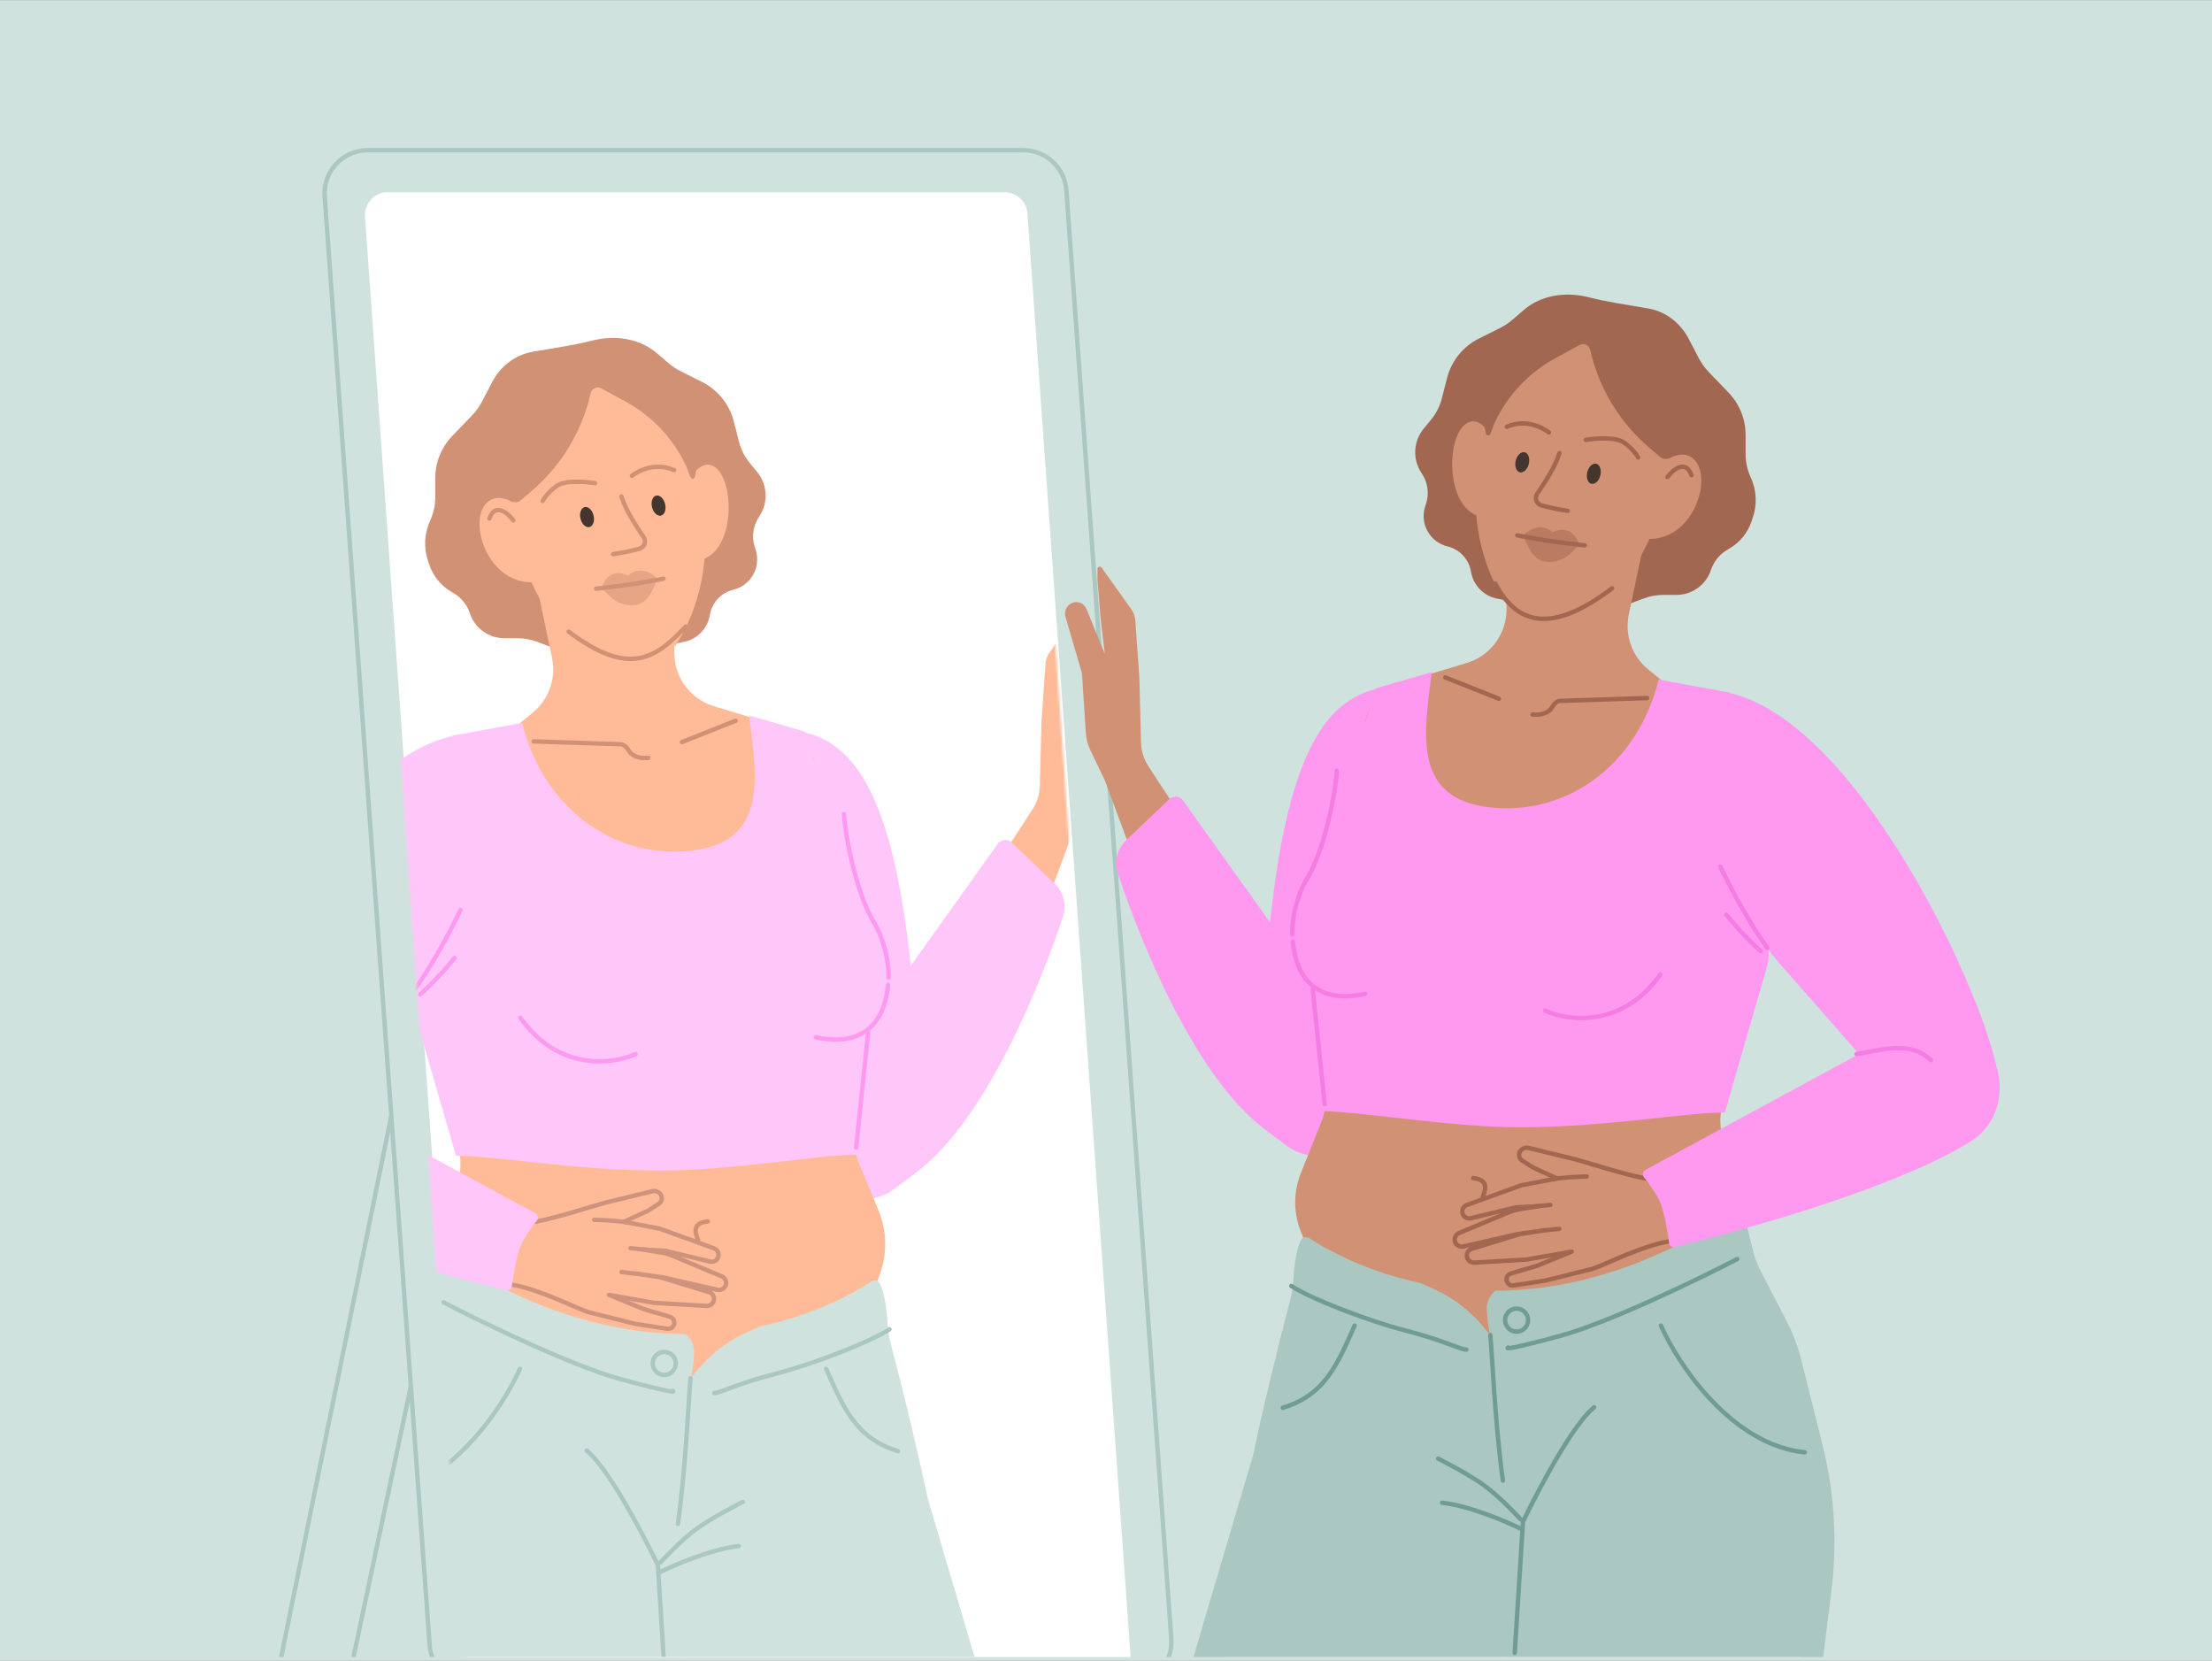
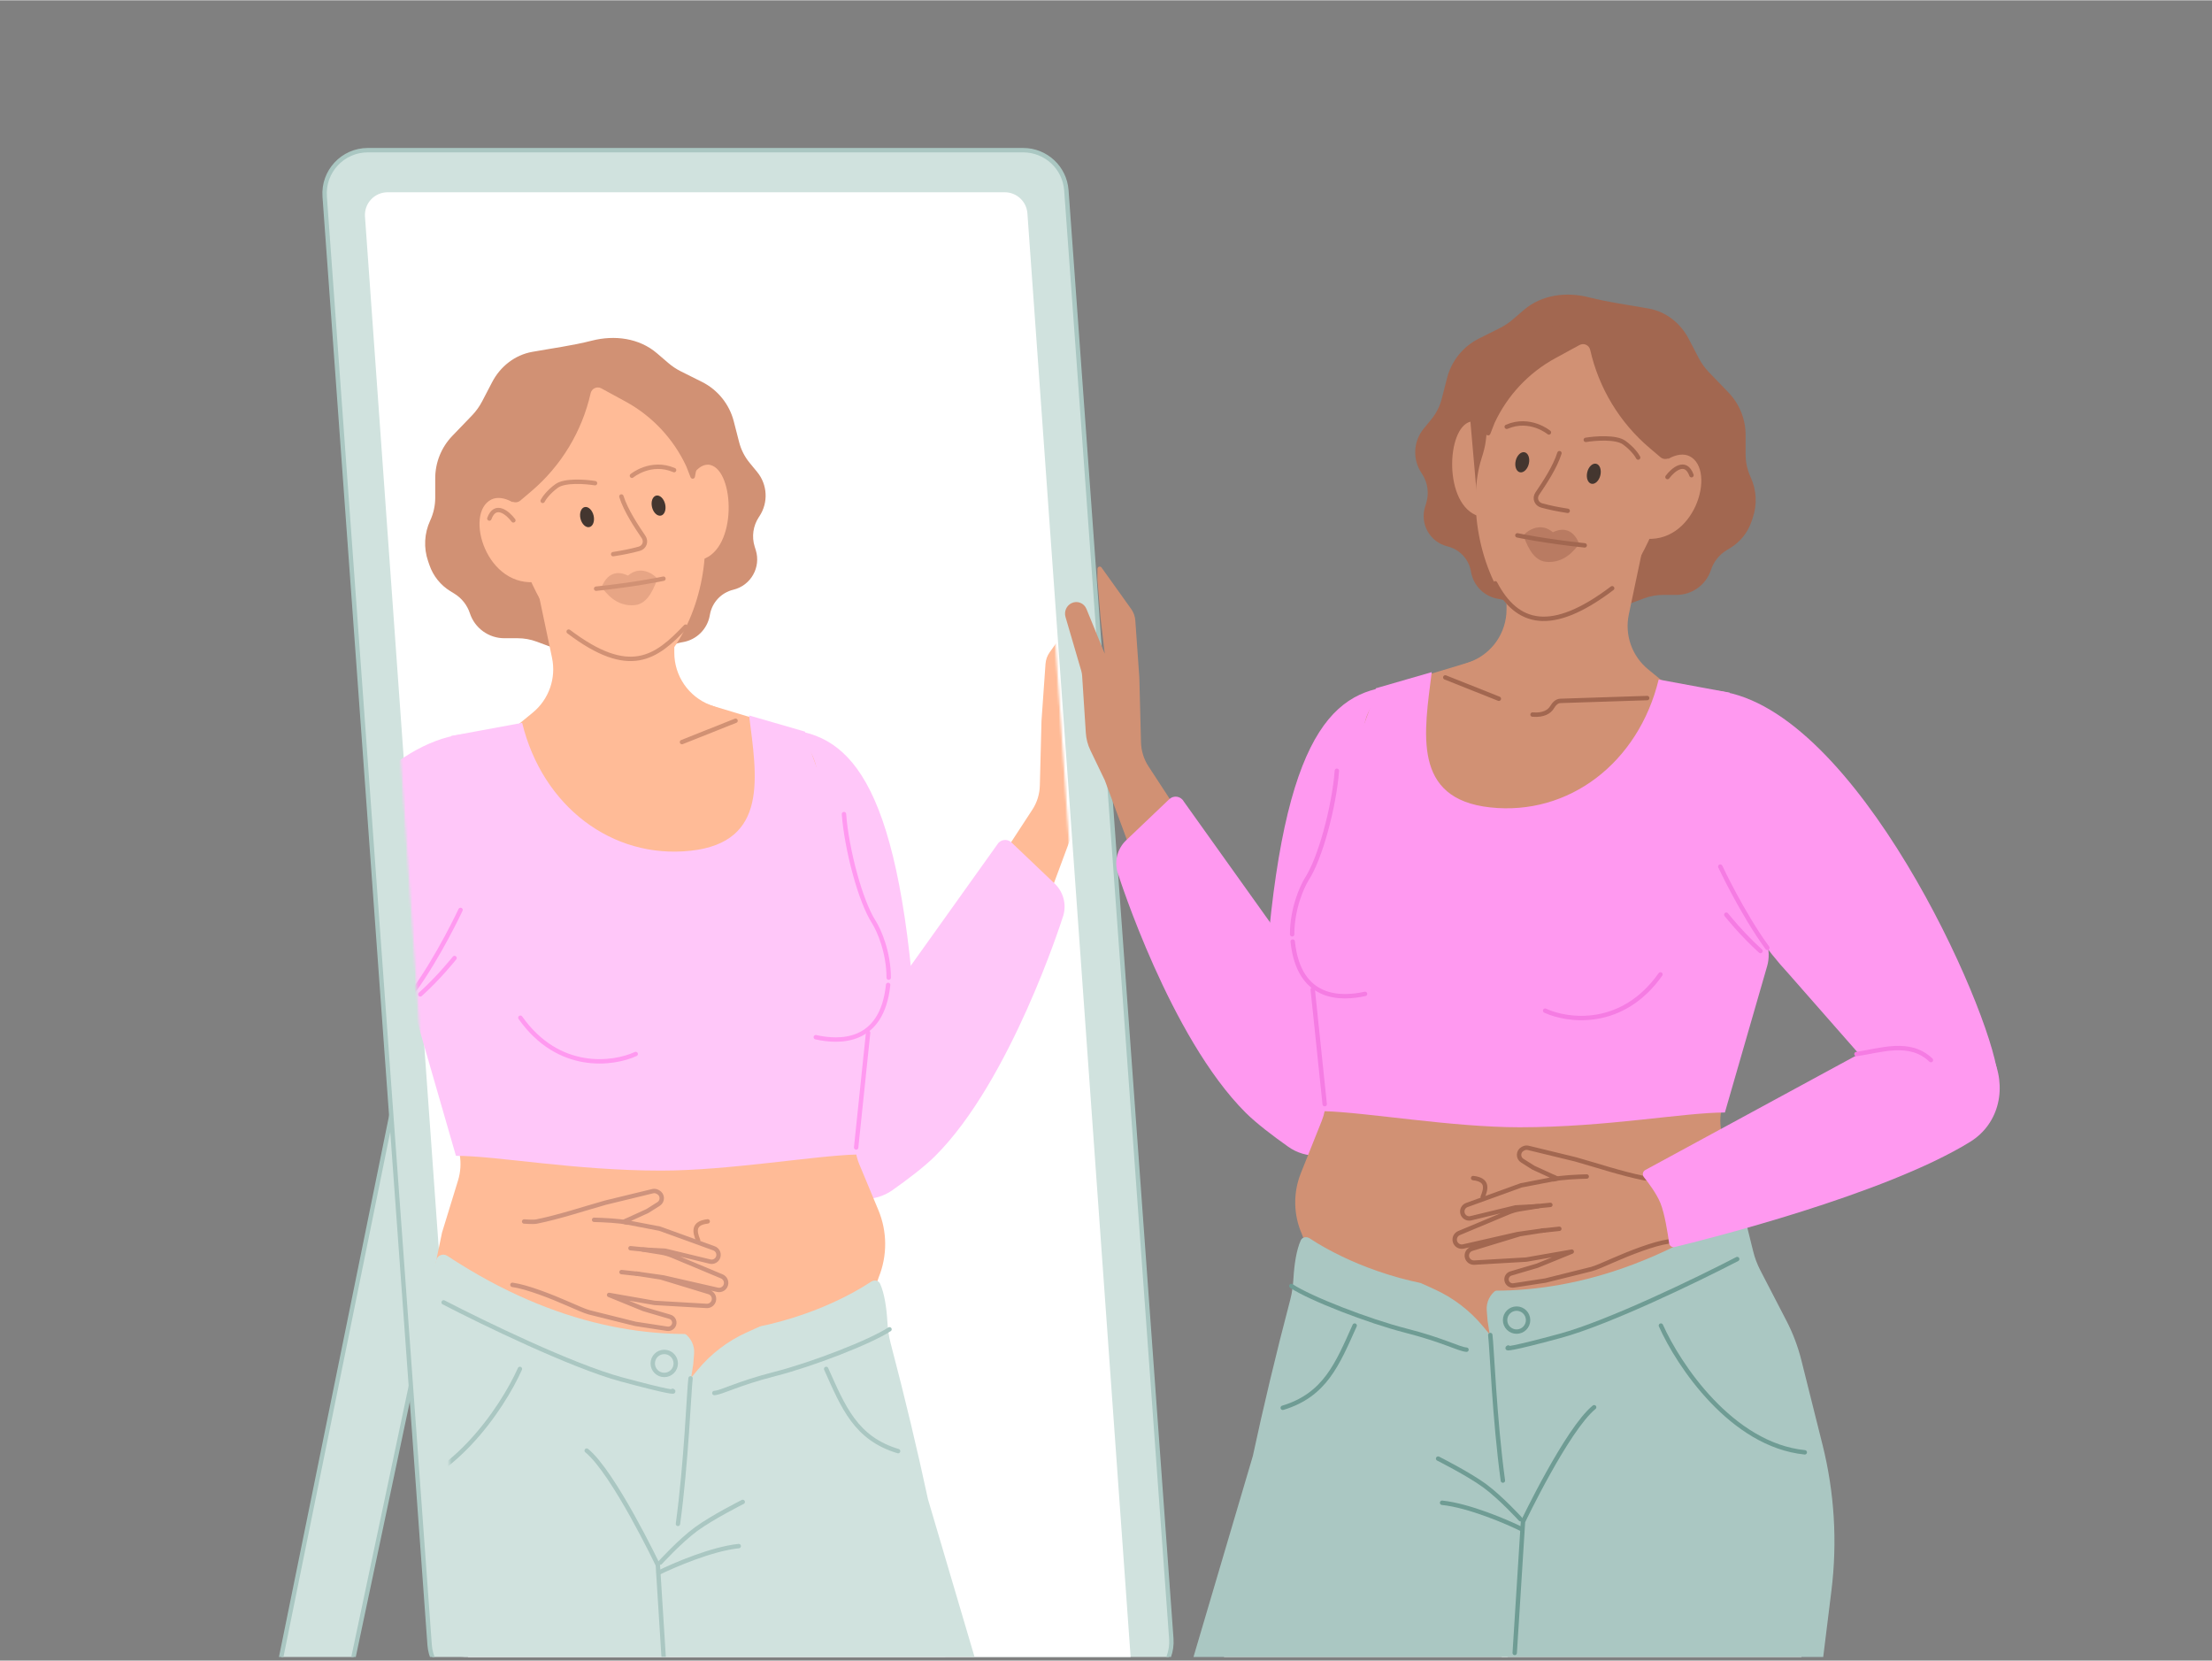
<svg xmlns="http://www.w3.org/2000/svg" fill="none" height="750" viewBox="0 0 1006 755" width="999">
  <rect x="0" y="0" width="1006" height="755" fill="#808080" stroke="none" />
  <g clip-path="url(#clip0_378_160)">
-     <rect fill="#D0E2DE" height="755" width="1006" />
    <g clip-path="url(#clip1_378_160)">
      <path d="M126.307 761.115L180.845 493.038L187.842 625.542L159.135 761.115H126.307Z" fill="#D0E2DE" stroke="#AAC7C2" stroke-linecap="round" stroke-width="2" />
      <path d="M147.664 89.256C146.838 77.86 155.861 68.159 167.287 68.159H465.35C475.665 68.159 484.228 76.124 484.974 86.412L532.7 745.009C533.526 756.406 524.503 766.106 513.077 766.106H215.014C204.7 766.106 196.136 758.141 195.391 747.854L147.664 89.256Z" fill="#D0E2DE" stroke="#AAC7C2" stroke-width="2" />
      <path d="M165.992 98.373C165.564 92.389 170.304 87.299 176.303 87.299H456.947C462.37 87.299 466.872 91.49 467.258 96.899L515.671 773.95C516.099 779.934 511.359 785.025 505.36 785.025H224.715C219.292 785.025 214.791 780.834 214.405 775.425L165.992 98.373Z" fill="white" />
      <mask height="690" id="mask0_378_160" maskUnits="userSpaceOnUse" style="mask-type:alpha" width="348" x="168" y="129">
        <path d="M168.063 140.867C167.648 134.89 172.384 129.813 178.375 129.813H459.023C464.454 129.813 468.959 134.017 469.335 139.435L515.697 807.194C516.112 813.171 511.376 818.248 505.385 818.248H224.737C219.306 818.248 214.801 814.045 214.425 808.626L168.063 140.867Z" fill="white" />
      </mask>
      <g mask="url(#mask0_378_160)">
        <path d="M495.966 360.667L489.381 374.367L477.466 406.445C475.106 412.8 467.437 414.982 462.089 410.82L456.115 406.171C451.838 402.842 450.795 396.705 453.74 392.194L469.52 368.03C471.636 364.79 472.811 360.991 472.912 357.068L473.66 327.743L475.489 301.773C475.623 299.862 476.276 298.036 477.375 296.5L490.867 277.64C491.448 276.828 492.714 277.268 492.714 278.283L492.714 283.3L491.266 300.91L489.381 316.876L497.72 296.47C498.83 293.754 501.941 292.572 504.554 293.874C506.82 295.003 507.966 297.648 507.249 300.098L500.08 324.607C499.866 325.34 499.732 326.097 499.683 326.863L497.997 352.888C497.822 355.6 497.132 358.242 495.966 360.667Z" fill="#FFBB97" />
        <path d="M308.827 773.335L311.53 710.93C311.775 705.283 310.135 699.715 306.868 695.103L290.246 671.637C287.746 668.107 284.387 665.272 280.488 663.399L238.856 643.403L192.778 619.865L176.96 679.68C166.698 727.869 168.939 777.882 183.472 824.959L212.94 920.419C213.973 923.766 214.305 927.289 213.915 930.77L210.27 963.297C207.068 991.871 208.785 1020.78 215.346 1048.78L227.909 1102.38L246.723 1219.95H282.604L292.254 1104.46C292.369 1103.07 292.598 1101.7 292.938 1100.35L293.842 1096.77C301.273 1067.28 303.303 1036.7 299.833 1006.5L292.427 942.04V897.771L308.827 773.335Z" fill="#F9F5F5" />
        <path d="M343.713 250.004L343.218 248.423C341.805 243.913 342.493 239.008 345.092 235.061L345.409 234.58C349.496 228.373 349.064 220.227 344.343 214.488L340.913 210.318C338.659 207.579 337.033 204.378 336.15 200.943L333.712 191.46C331.707 183.663 326.42 177.119 319.22 173.518L309.641 168.729C307.608 167.712 305.707 166.45 303.981 164.971L298.753 160.49C290.703 153.589 279.484 152.151 269.208 154.767C260.125 157.08 251.502 158.175 242.013 159.882C234.118 161.302 227.527 166.536 223.819 173.65L219.27 182.379C218.043 184.734 216.484 186.901 214.642 188.813L205.714 198.085C200.726 203.265 197.939 210.176 197.939 217.368V226.176C197.939 229.771 197.156 233.323 195.643 236.584C192.954 242.383 192.613 248.998 194.693 255.042L195.321 256.868C197.014 261.786 200.363 265.964 204.796 268.685L206.652 269.824C209.981 271.868 212.477 275.027 213.695 278.739C215.917 285.512 222.239 290.092 229.367 290.092H235.42C238.376 290.092 241.31 290.619 244.081 291.65L272.171 302.096L277.901 304.825C285.423 308.408 294.434 305.965 299.117 299.074L299.321 298.774C301.768 295.173 305.575 292.723 309.865 291.987L310.587 291.863C316.787 290.799 321.661 285.976 322.789 279.788L322.882 279.281C323.889 273.762 328.054 269.354 333.507 268.037C341.485 266.11 346.168 257.836 343.713 250.004Z" fill="#D19174" />
        <path d="M418.121 496.801C413.18 367.6 391.882 337.401 363.122 332.285C309.414 322.731 336.777 429.325 357.12 511.064C361.637 529.213 383.533 536.95 398.294 525.466L408.361 517.633C414.766 512.65 418.431 504.911 418.121 496.801Z" fill="#FFC7F9" />
        <path d="M371.216 512.019L381.338 487.586C383.003 483.568 385.119 479.753 387.646 476.213L453.483 383.998C454.808 381.59 458.053 381.089 460.043 382.984L479.667 401.676C483.913 405.721 485.302 411.925 483.187 417.394C483.184 417.4 483.185 417.397 483.183 417.404C483.117 417.61 459.709 491.326 425.266 525.593C420.339 530.495 412.632 536.311 405.929 541.045C397.937 546.691 387.295 546.345 379.353 540.629C370.331 534.136 366.962 522.288 371.216 512.019Z" fill="#FFC7F9" />
        <path d="M321.475 320.069L353.7 329.755C363.196 332.609 370.172 340.714 371.582 350.528L388.612 469.059C388.785 470.259 388.871 471.47 388.871 472.682V519.578C388.871 522.94 389.537 526.269 390.83 529.373L399.482 550.145C403.543 559.894 403.604 570.85 399.653 580.643C398.731 582.926 398.332 585.387 398.485 587.844L401.07 629.484C401.543 637.109 398.569 644.545 392.967 649.74L324.397 713.333C315.416 721.663 301.778 722.421 291.929 715.138L198.395 645.979C190.404 640.071 186.578 630.055 188.596 620.324L201.029 560.363L208.31 536.663C209.475 532.869 209.738 528.855 209.077 524.941L182.49 367.462C180.266 354.287 188.599 341.633 201.58 338.47L236.984 329.846L310.509 319.251C314.18 318.722 317.923 319.001 321.475 320.069Z" fill="#FFBB97" />
        <path d="M335.801 422.814C335.551 431.056 338.198 450.086 350.785 460.276" stroke="#D19174" stroke-linecap="round" stroke-width="2" />
        <path d="M306.666 296.678V272.153L243.373 262.51L251.053 298.991C253.012 308.295 249.626 317.916 242.272 323.943L233.24 331.344L291.714 348.426C297.041 349.982 302.729 349.756 307.915 347.784L351.133 331.344L322.946 320.435C313.134 316.637 306.666 307.199 306.666 296.678Z" fill="#FFBB97" />
        <path d="M316.021 424.941C319.446 432.441 324.381 451.01 316.727 465.282" stroke="#D19174" stroke-linecap="round" stroke-width="2" />
        <path d="M314.072 386.726C349.752 382.855 344.139 352.808 340.677 325.211L366.11 332.562C367.109 337.557 369.513 343.948 379.415 370.098C392.029 403.408 391.905 397.289 398.272 419.308C405.396 443.942 407.262 459.778 398.271 466.271L396.489 489.373L389.511 524.869C370.53 525.368 331.392 532.179 300.673 532.179C261.194 532.179 226.154 525.459 207.357 525.459L188.136 458.881C186.06 451.692 188.851 444.082 193.493 438.213C210.94 416.156 218.939 373.438 205.112 334.55L237.478 328.574C246.718 366.536 278.392 390.597 314.072 386.726Z" fill="#FFC7F9" />
        <path d="M307.472 775.56L307.446 775.518C305.4 772.133 304.413 768.28 304.413 764.325V709.135C304.413 703.211 306.477 697.473 310.251 692.907L354.984 638.779C367.456 623.688 391.582 627.721 398.467 646.048L407.725 670.689L476.676 927.833C481.1 944.33 480.189 961.805 474.076 977.753L466.249 998.17L422.044 1117.3L396.57 1224.51H380.233C377.058 1224.51 373.911 1223.91 370.953 1222.75L356.111 1216.95L366.318 1114.12C366.45 1112.79 366.477 1111.45 366.398 1110.11L363.125 1054.45C361.911 1033.83 366.188 1013.25 375.519 994.809L393.133 960.006C395.293 955.738 395.285 950.696 393.113 946.434L337.008 836.37C335.704 833.811 334.622 831.146 333.672 828.436C325.71 805.724 313.346 785.276 307.472 775.56Z" fill="#F9F5F5" />
        <path d="M203.457 570.963C303.893 637.134 381.515 592.409 396.152 582.714C397.591 581.761 399.522 582.029 400.244 583.596C402.218 587.882 403.193 594.625 403.545 600.475C403.749 603.868 404.151 607.254 405.017 610.541C411.563 635.39 417.38 659.898 422.039 681.64L459.496 808.443C460.198 810.82 460.672 813.257 460.912 815.723L470.404 913.284C470.947 918.867 471.057 924.484 470.734 930.084L456.434 1177.64C456.23 1181.18 453.236 1183.89 449.701 1183.76L376.349 1180.91C371.85 1180.73 367.415 1179.78 363.24 1178.1L346.935 1171.51C344.166 1170.39 342.517 1167.53 342.939 1164.57L346.481 1139.77L359.246 916.68C359.593 910.612 358.519 904.547 356.109 898.968L303.377 776.884L308.202 1014.64L312.397 1140.55L312.397 1164.15C312.397 1167.3 310.131 1170 307.025 1170.55L282.833 1174.78C280.609 1175.17 278.355 1175.37 276.097 1175.37L220.372 1175.37L208.118 1175.37C204.532 1175.37 201.626 1172.46 201.626 1168.88L201.626 1139.77L193.957 1025.95L158.904 742.847C156.16 720.689 157.534 698.215 162.955 676.555L172.583 638.093C174.141 631.867 176.419 625.844 179.37 620.145L191.252 597.2C192.659 594.485 193.741 591.614 194.477 588.646L198.394 572.856C198.939 570.659 201.566 569.718 203.457 570.963Z" fill="#D0E2DE" />
        <path d="M311.299 606.179L310.686 605.749L346.232 602.751L339.466 605.822C330.898 609.711 323.326 615.499 317.325 622.747L314.316 626.381L315.281 620.205L315.665 615.477C315.961 611.823 314.3 608.285 311.299 606.179Z" fill="#FFBB97" />
        <circle cx="302.095" cy="619.865" r="5.231" stroke="#AAC7C2" stroke-width="2" />
        <path d="M236.452 622.356C228.522 640.155 204.336 676.6 171.03 679.99" stroke="#AAC7C2" stroke-linecap="round" stroke-width="2" />
        <path d="M375.733 622.356C383.562 639.802 389.153 653.925 408.445 659.74" stroke="#AAC7C2" stroke-linecap="round" stroke-width="2" />
        <path d="M308.326 692.834C312.158 664.827 313.344 632.199 314.054 626.644" stroke="#AAC7C2" stroke-linecap="round" stroke-width="2" />
        <path d="M266.824 659.497C279.14 669.529 299.182 711.527 299.182 711.527L302.946 771.209" stroke="#AAC7C2" stroke-linecap="round" stroke-width="2" />
        <path d="M337.786 682.843C337.786 682.843 323.867 689.852 316.547 695.234C309.228 700.615 300.299 710.404 300.299 710.404" stroke="#AAC7C2" stroke-linecap="round" stroke-width="2" />
        <path d="M299.511 715.047C306.606 711.526 323.83 704.171 335.968 702.926" stroke="#AAC7C2" stroke-linecap="round" stroke-width="2" />
        <path d="M215.603 333.452C153.375 333.556 90.94 467.929 83.836 504.977C83.239 508.09 108.006 527.748 123.189 523.227C125.122 522.652 126.672 521.269 128.003 519.752L178.263 462.506C221.847 415.444 221.926 358.864 215.603 333.452Z" fill="#FFC7F9" />
        <path d="M314.315 203.937L316.087 219.889C316.394 222.653 317.172 225.334 318.018 227.983C324.189 247.322 319.95 278.412 303.152 298.809C295.215 308.447 279.929 306.053 258.999 290.633C250.293 284.218 235.796 256.545 234.351 241.752C234.031 238.476 234.206 235.142 233.687 231.892L231.296 216.906C229.719 207.029 233.571 197.066 241.382 190.817L247.4 186.003C248.589 185.052 249.854 184.199 251.183 183.455L259.897 178.576C266.142 175.078 273.496 174.125 280.427 175.913L291.26 178.709C293.725 179.345 296.09 180.317 298.291 181.597L300.663 182.976C308.277 187.406 313.342 195.182 314.315 203.937Z" fill="#FFBB97" />
        <path d="M285.598 261.601C290.842 257.106 296.546 260.209 299.084 263.1C297.73 265.848 295.339 274.422 288.666 275.052C280.354 275.837 275.604 269.544 273.61 266.846C276.863 258.783 282.6 260.103 285.598 261.601Z" fill="#D19174" opacity="0.5" />
        <path d="M270.619 219.589C266.346 218.886 256.868 218.156 253.144 220.857C249.42 223.558 247.367 226.502 246.806 227.636" stroke="#D19174" stroke-linecap="round" stroke-width="2" />
        <path d="M302.497 229.096C301.903 226.579 300.075 224.857 298.443 225.235C296.783 225.614 295.941 227.974 296.528 230.474C297.122 232.991 298.958 234.71 300.598 234.329C302.242 233.956 303.084 231.596 302.497 229.096Z" fill="#44362F" />
        <path d="M269.963 234.315C269.369 231.798 267.541 230.077 265.909 230.454C264.249 230.833 263.407 233.193 263.994 235.694C264.588 238.211 266.424 239.929 268.064 239.548C269.708 239.176 270.55 236.816 269.963 234.315Z" fill="#44362F" />
        <path d="M223.428 227.035C228.818 224.335 237.224 229.595 239.225 234.841L245.046 264.356C221.177 268.064 210.94 233.29 223.428 227.035Z" fill="#FFBB97" />
        <path d="M233.474 236.506C230.954 233.146 225.242 228.274 222.554 235.666" stroke="#D19174" stroke-linecap="round" stroke-width="2" />
        <path d="M323.09 211.319C317.244 209.846 311.68 219.485 312.091 225.085L319.329 254.285C335.405 249.417 334.119 214.097 323.09 211.319Z" fill="#FFBB97" />
        <path d="M311.825 284.83C298.338 299.066 286.35 308.057 258.628 287.078" stroke="#D19174" stroke-linecap="round" stroke-width="2" />
        <path d="M282.605 225.639C284.586 231.993 289.523 239.395 292.681 244.046C294.097 246.131 293.087 248.777 290.652 249.43C286.7 250.489 283.936 251.052 278.859 251.863" stroke="#D19174" stroke-linecap="round" stroke-miterlimit="10" stroke-width="2" />
        <path d="M301.732 263.015C301.732 263.015 289.172 265.684 271.115 267.568" stroke="#D19174" stroke-linecap="round" stroke-width="2" />
        <path d="M287.397 216.218C287.397 216.218 295.986 209.079 306.578 213.649" stroke="#D19174" stroke-linecap="round" stroke-miterlimit="10" stroke-width="2" />
        <path d="M317.497 563.863C315.892 559.947 315.074 556.044 321.852 555.274" stroke="#D19174" stroke-linecap="round" stroke-width="2" />
        <path d="M334.522 327.617L310.16 337.313" stroke="#D19174" stroke-linecap="round" stroke-width="2" />
-         <path d="M242.704 337.006L282.233 338.296C283.853 338.348 285.113 339.747 285.939 341.141C287.098 343.098 289.689 344.937 294.843 344.51" stroke="#D19174" stroke-linecap="round" stroke-miterlimit="10" stroke-width="2" />
        <path d="M289.116 479.149C278.876 483.894 254.051 487.241 236.669 462.666" stroke="#FF99F0" stroke-linecap="round" stroke-width="2" />
        <path d="M403.913 447.736C401.111 474.558 381.803 473.919 371.014 471.522" stroke="#FF99F0" stroke-linecap="round" stroke-width="2" />
        <path d="M383.831 370.067C384.36 377.619 386.279 388.065 388.971 397.775C391.354 406.369 394.342 414.387 397.508 419.312C399.729 422.844 404.17 432.811 404.17 444.427" stroke="#FF99F0" stroke-linecap="round" stroke-width="2" />
        <path d="M394.812 469.511L389.369 521.656" stroke="#FF99F0" stroke-linecap="round" stroke-width="2" />
        <path d="M273.479 176.469L284.454 182.448C296.57 189.048 306.253 199.356 312.085 211.86L314.061 216.902C314.439 217.867 315.844 217.737 316.039 216.719L318.95 201.45C319.081 200.762 318.994 200.049 318.7 199.413L309.54 179.566C309.236 178.908 308.728 178.365 308.09 178.02L289.86 168.146C289.244 167.812 288.539 167.679 287.843 167.766L256.23 171.718C255.63 171.793 255.062 172.028 254.584 172.399L233.362 188.906C232.885 189.276 232.518 189.768 232.297 190.33L223.998 211.455C223.617 212.424 223.707 213.514 224.242 214.408L231.541 226.612C231.769 226.993 232.07 227.325 232.428 227.589L232.483 227.63C233.736 228.557 235.463 228.499 236.652 227.491L241.565 223.326C255.193 211.773 264.69 196.098 268.62 178.669C269.108 176.505 271.531 175.408 273.479 176.469Z" fill="#D19174" />
        <path d="M269.256 596.827C266.025 597.118 245.94 585.867 234.437 584.24C235.901 575.42 236.93 555.825 240.739 555.891C243.735 555.943 262.056 549.429 284.124 556.448C279.575 569.672 276.332 592.443 269.256 596.827Z" fill="#FFBB97" />
        <path d="M288.987 601.875L267.919 596.621L266.884 584.597L292.724 595.127L304.67 598.646C306.147 599.081 306.995 600.629 306.565 602.108C306.173 603.455 304.844 604.303 303.457 604.091L288.987 601.875Z" fill="#FFBB97" />
        <path d="M275.304 546.764L247.221 554.694L274.291 564.235L279.999 558.348C281.704 556.59 283.781 555.236 286.079 554.388L293.322 551.711C295.899 550.759 297.655 548.355 297.777 545.61C297.832 544.377 296.744 543.404 295.526 543.595L275.304 546.764Z" fill="#FFBB97" />
        <path d="M300.029 558.581L277.908 554.323L275.121 567.173L302.538 568.612L320.978 571.951C322.578 572.241 324.137 571.265 324.575 569.698C325.031 568.069 324.119 566.37 322.509 565.849L300.029 558.581Z" fill="#FFBB97" />
        <path d="M300.555 569.404L275.398 565.355L272.219 576.718L301.659 580.749L326.32 586.379C327.99 586.76 329.666 585.763 330.128 584.113C330.565 582.551 329.77 580.909 328.274 580.283L305.903 570.929C304.187 570.212 302.392 569.7 300.555 569.404Z" fill="#FFBB97" />
        <path d="M272.495 574.904L268.798 587.291L297.72 592.346L321.333 593.714C322.839 593.802 324.203 592.83 324.613 591.379C325.103 589.645 324.072 587.846 322.327 587.393L298.852 581.292L272.495 574.904Z" fill="#FFBB97" />
        <path d="M233.046 584.125C239.788 585.079 250.866 589.448 258.383 592.752C262.488 594.556 265.945 596.076 267.92 596.617L267.921 596.621L288.988 601.875L303.458 604.091C304.845 604.303 306.174 603.455 306.566 602.108C306.996 600.629 306.149 599.081 304.671 598.646L292.725 595.127L277.011 588.723L297.718 592.343L321.331 593.711C322.837 593.798 324.201 592.827 324.611 591.376C325.101 589.641 324.07 587.843 322.326 587.39L300.553 580.749L289.531 579.032L301.657 580.749L326.317 586.379C327.988 586.76 329.664 585.763 330.126 584.113C330.563 582.551 329.767 580.909 328.272 580.283L305.901 570.929C304.184 570.212 302.389 569.7 300.553 569.404L292.275 568.072L302.538 568.61L323.08 573.585C324.681 573.875 326.239 572.899 326.677 571.333C327.133 569.703 326.221 568.004 324.611 567.483L300.029 558.58L283.77 555.45C284.508 555.038 285.279 554.682 286.076 554.388L294.457 550.549L299.522 547.352C301.523 546.089 301.429 543.14 299.352 542.007L299.024 541.829C298.347 541.459 297.556 541.355 296.807 541.538L275.302 546.764C264.964 549.691 254.646 553.171 244.117 555.324C242.473 555.66 238.957 555.334 238.377 555.324" stroke="#CE937D" stroke-linecap="round" stroke-linejoin="round" stroke-width="2" />
        <path d="M270.196 554.557C274.046 554.643 282.461 555.023 285.32 555.854" stroke="#CE937D" stroke-linecap="round" stroke-width="2" />
        <path d="M282.66 578.335L290.503 579.179" stroke="#CE937D" stroke-linecap="round" stroke-width="2" />
        <path d="M286.738 567.467L296.498 568.443" stroke="#CE937D" stroke-linecap="round" stroke-width="2" />
        <path d="M201.757 592.107C219.406 601.264 260.247 621.076 282.423 627.07C304.599 633.063 307.312 633.063 305.897 632.314" stroke="#AAC7C2" stroke-linecap="round" stroke-width="2" />
        <path d="M404.541 604.347C395.801 610.091 369.559 620.279 352.377 624.674C335.196 629.07 328.372 633.066 324.876 633.316" stroke="#AAC7C2" stroke-linecap="round" stroke-width="2" />
-         <path d="M91.531 488.633C92.49 487.378 125.952 491.796 142.45 496.741L243.579 551.619C244.75 552.254 245.034 553.82 244.198 554.856C242.081 557.479 238.493 562.267 236.689 566.632C234.748 571.329 233.318 580.575 232.729 584.872C232.561 586.094 231.396 586.922 230.196 586.631C215.745 583.124 134.888 562.841 95.893 538.847C82.339 530.508 78.861 513.562 85.984 499.332C88.859 493.589 91.12 489.171 91.531 488.633Z" fill="#FFC7F9" />
        <path d="M209.451 413.632C209.451 413.632 199.548 434.817 188.065 450.57" stroke="#FF99F0" stroke-linecap="round" stroke-width="2" />
        <path d="M206.719 435.508C206.719 435.508 199.697 444.388 191.158 452.043" stroke="#FF99F0" stroke-linecap="round" stroke-width="2" />
      </g>
      <path d="M495.861 340.964L502.446 354.664L514.36 386.742C516.72 393.097 524.39 395.278 529.738 391.117L535.712 386.468C539.989 383.139 541.032 377.001 538.087 372.491L522.306 348.327C520.19 345.087 519.015 341.288 518.915 337.365L518.166 308.04L516.338 282.07C516.203 280.159 515.55 278.333 514.452 276.797L500.96 257.936C500.379 257.124 499.113 257.565 499.113 258.579L499.113 263.597L500.561 281.207L502.446 297.173L494.106 276.767C492.997 274.051 489.886 272.869 487.273 274.17C485.007 275.299 483.861 277.945 484.577 280.395L491.746 304.904C491.961 305.637 492.094 306.394 492.144 307.16L493.829 333.185C494.005 335.897 494.695 338.539 495.861 340.964Z" fill="#D19174" />
      <path d="M683.001 753.633L680.297 691.228C680.053 685.581 681.693 680.013 684.96 675.401L701.582 651.935C704.082 648.405 707.441 645.57 711.34 643.697L752.971 623.701L799.05 600.163L814.867 659.978C825.13 708.167 822.889 758.18 808.356 805.257L778.888 900.717C777.855 904.064 777.523 907.587 777.913 911.068L781.558 943.595C784.76 972.169 783.043 1001.08 776.482 1029.07L763.919 1082.68L745.104 1200.24H709.224L699.574 1084.76C699.459 1083.37 699.23 1082 698.89 1080.65L697.986 1077.06C690.555 1047.58 688.525 1017 691.995 986.796L699.401 922.338V878.069L683.001 753.633Z" fill="#F9F5F5" />
      <path d="M648.115 230.303L648.61 228.721C650.023 224.212 649.335 219.306 646.736 215.359L646.419 214.878C642.332 208.671 642.764 200.526 647.485 194.786L650.915 190.616C653.169 187.877 654.795 184.677 655.678 181.241L658.117 171.758C660.121 163.962 665.408 157.417 672.608 153.817L682.188 149.027C684.221 148.011 686.121 146.749 687.847 145.269L693.075 140.788C701.126 133.888 712.344 132.45 722.62 135.066C731.703 137.378 740.326 138.473 749.815 140.18C757.71 141.601 764.301 146.834 768.009 153.948L772.558 162.677C773.785 165.032 775.344 167.199 777.186 169.112L786.114 178.383C791.102 183.563 793.889 190.475 793.889 197.666V206.474C793.889 210.069 794.672 213.621 796.185 216.882C798.874 222.681 799.215 229.296 797.135 235.34L796.507 237.166C794.814 242.085 791.465 246.262 787.032 248.983L785.176 250.122C781.847 252.166 779.351 255.325 778.133 259.037C775.911 265.811 769.589 270.39 762.461 270.39H756.409C753.452 270.39 750.518 270.918 747.747 271.948L719.657 282.394L713.927 285.123C706.405 288.706 697.394 286.263 692.711 279.372L692.507 279.073C690.06 275.472 686.254 273.021 681.963 272.285L681.241 272.161C675.042 271.097 670.167 266.274 669.039 260.086L668.946 259.58C667.94 254.06 663.775 249.652 658.321 248.335C650.343 246.408 645.66 238.134 648.115 230.303Z" fill="#A26750" />
      <path d="M573.705 477.099C578.645 347.898 599.944 317.699 628.704 312.583C682.412 303.028 655.049 409.622 634.706 491.362C630.189 509.511 608.293 517.248 593.532 505.764L583.465 497.931C577.06 492.948 573.395 485.209 573.705 477.099Z" fill="#FF99F0" />
      <path d="M620.61 492.317L610.488 467.884C608.823 463.866 606.707 460.051 604.18 456.511L538.343 364.296C537.018 361.888 533.773 361.387 531.783 363.282L512.159 381.974C507.913 386.018 506.524 392.223 508.639 397.692C508.642 397.698 508.641 397.695 508.643 397.702C508.708 397.907 532.117 471.624 566.56 505.891C571.487 510.792 579.194 516.608 585.897 521.343C593.888 526.989 604.531 526.643 612.473 520.927C621.495 514.433 624.864 502.586 620.61 492.317Z" fill="#FF99F0" />
      <path d="M670.352 300.368L638.127 310.054C628.631 312.908 621.655 321.012 620.245 330.827L603.215 449.357C603.042 450.557 602.956 451.768 602.956 452.98V500.067C602.956 503.306 602.338 506.515 601.136 509.522L591.616 533.338C588.037 542.291 588.219 552.31 592.121 561.127C593.076 563.284 593.497 565.638 593.351 567.992L590.757 609.782C590.284 617.408 593.258 624.843 598.86 630.039L667.43 693.632C676.411 701.961 690.049 702.719 699.898 695.437L793.432 626.278C801.423 620.369 805.249 610.353 803.231 600.622L790.798 540.662L783.517 516.961C782.352 513.167 782.089 509.153 782.75 505.24L809.337 347.76C811.561 334.585 803.228 321.931 790.247 318.769L754.843 310.145L681.318 299.55C677.647 299.021 673.904 299.3 670.352 300.368Z" fill="#D19174" />
      <path d="M656.025 403.112C656.275 411.354 653.628 430.385 641.04 440.575" stroke="#A26750" stroke-linecap="round" stroke-width="2" />
      <path d="M685.16 276.975V252.451L748.452 242.808L740.772 279.289C738.813 288.593 742.199 298.214 749.554 304.241L758.585 311.641L700.111 328.724C694.785 330.28 689.096 330.054 683.91 328.081L640.693 311.641L668.88 300.733C678.692 296.935 685.16 287.497 685.16 276.975Z" fill="#D19174" />
      <path d="M675.805 405.238C672.38 412.739 667.445 431.308 675.099 445.58" stroke="#A26750" stroke-linecap="round" stroke-width="2" />
      <path d="M677.753 367.024C642.073 363.153 647.686 333.106 651.148 305.509L625.715 312.86C624.716 317.855 622.312 324.246 612.41 350.396C599.796 383.706 599.921 377.587 593.553 399.605C586.429 424.239 584.564 440.075 593.555 446.569L595.337 469.671L602.315 505.167C621.295 505.666 660.433 512.476 691.152 512.476C730.631 512.476 765.671 505.757 784.469 505.757L803.69 439.179C805.765 431.99 802.974 424.38 798.332 418.511C780.886 396.454 772.886 353.736 786.713 314.847L754.348 308.872C745.107 346.834 713.433 370.895 677.753 367.024Z" fill="#FF99F0" />
      <path d="M684.354 755.857L684.38 755.816C686.426 752.431 687.413 748.577 687.413 744.623V689.433C687.413 683.509 685.349 677.771 681.575 673.205L636.842 619.077C624.37 603.986 600.244 608.019 593.359 626.346L584.101 650.987L515.15 908.13C510.726 924.628 511.636 942.102 517.75 958.051L525.576 978.468L569.782 1097.6L595.256 1204.8H611.593C614.768 1204.8 617.915 1204.21 620.872 1203.05L635.715 1197.25L625.508 1094.42C625.376 1093.09 625.349 1091.74 625.428 1090.41L628.701 1034.75C629.915 1014.12 625.638 993.543 616.307 975.107L598.693 940.304C596.533 936.036 596.54 930.994 598.713 926.732L654.818 816.668C656.122 814.109 657.204 811.444 658.154 808.734C666.116 786.022 678.48 765.574 684.354 755.857Z" fill="#F9F5F5" />
      <path d="M788.369 551.261C687.933 617.432 610.31 572.707 595.673 563.012C594.235 562.059 592.303 562.327 591.581 563.894C589.607 568.18 588.632 574.923 588.28 580.773C588.076 584.166 587.675 587.552 586.809 590.839C580.262 615.688 574.445 640.196 569.786 661.938L532.329 788.741C531.627 791.117 531.153 793.555 530.913 796.021L521.422 893.582C520.879 899.165 520.768 904.782 521.092 910.382L535.391 1157.94C535.595 1161.47 538.589 1164.19 542.124 1164.05L615.477 1161.21C619.976 1161.03 624.411 1160.08 628.586 1158.39L644.891 1151.81C647.659 1150.69 649.308 1147.83 648.886 1144.87L645.344 1120.06L632.58 896.978C632.233 890.91 633.307 884.845 635.717 879.265L688.448 757.182L683.624 994.935L679.428 1120.85L679.428 1144.45C679.428 1147.6 681.694 1150.3 684.8 1150.84L708.992 1155.08C711.216 1155.47 713.47 1155.67 715.728 1155.67L771.454 1155.67L783.708 1155.67C787.293 1155.67 790.2 1152.76 790.2 1149.17L790.2 1120.06L797.869 1006.24L832.922 723.145C835.665 700.987 834.292 678.512 828.87 656.853L819.243 618.391C817.684 612.165 815.406 606.142 812.455 600.443L800.573 577.498C799.167 574.783 798.085 571.911 797.348 568.943L793.432 553.154C792.887 550.957 790.259 550.016 788.369 551.261Z" fill="#AAC7C2" />
      <path d="M680.526 586.482L681.14 586.051L645.594 583.054L652.359 586.124C660.928 590.014 668.5 595.801 674.5 603.05L677.509 606.684L676.545 600.508L676.161 595.779C675.864 592.125 677.525 588.587 680.526 586.482Z" fill="#D19174" />
      <circle cx="6.231" cy="6.231" fill="#AAC7C2" r="5.231" stroke="#6F9C94" stroke-width="2" transform="matrix(-1 0 0 1 695.962 593.934)" />
      <path d="M755.373 602.654C763.303 620.453 787.49 656.898 820.796 660.289" stroke="#6F9C94" stroke-linecap="round" stroke-width="2" />
      <path d="M616.092 602.654C608.264 620.1 602.672 634.223 583.38 640.039" stroke="#6F9C94" stroke-linecap="round" stroke-width="2" />
      <path d="M683.501 673.132C679.669 645.125 678.482 612.497 677.772 606.942" stroke="#6F9C94" stroke-linecap="round" stroke-width="2" />
      <path d="M725.001 639.79C712.686 649.822 692.644 691.821 692.644 691.821L688.88 751.503" stroke="#6F9C94" stroke-linecap="round" stroke-width="2" />
      <path d="M654.039 663.142C654.039 663.142 667.958 670.15 675.278 675.532C682.598 680.913 691.527 690.702 691.527 690.702" stroke="#6F9C94" stroke-linecap="round" stroke-width="2" />
      <path d="M692.316 695.345C685.221 691.823 667.997 684.469 655.859 683.224" stroke="#6F9C94" stroke-linecap="round" stroke-width="2" />
      <path d="M776.223 313.75C838.45 313.853 900.885 448.227 907.989 485.275C908.586 488.388 883.819 508.046 868.637 503.525C866.703 502.949 865.154 501.567 863.822 500.05L813.562 442.804C769.978 395.742 769.899 339.162 776.223 313.75Z" fill="#FF99F0" />
      <path d="M677.512 184.235L675.739 200.187C675.432 202.951 674.654 205.632 673.809 208.281C667.637 227.62 671.877 258.71 688.675 279.107C696.612 288.745 711.897 286.351 732.827 270.931C741.533 264.516 756.031 236.843 757.476 222.05C757.796 218.774 757.621 215.44 758.14 212.19L760.531 197.204C762.107 187.326 758.255 177.364 750.445 171.115L744.427 166.301C743.237 165.349 741.972 164.497 740.643 163.753L731.93 158.874C725.684 155.376 718.331 154.423 711.4 156.211L700.567 159.007C698.102 159.643 695.736 160.615 693.536 161.895L691.164 163.274C683.549 167.704 678.484 175.48 677.512 184.235Z" fill="#D19174" />
      <path d="M706.228 241.899C700.984 237.403 695.28 240.507 692.742 243.397C694.095 246.146 696.487 254.72 703.16 255.35C711.472 256.134 716.222 249.842 718.216 247.144C714.963 239.081 709.226 240.4 706.228 241.899Z" fill="#A26750" opacity="0.5" />
      <path d="M721.208 199.887C725.481 199.184 734.958 198.454 738.682 201.155C742.406 203.856 744.459 206.8 745.021 207.934" stroke="#A26750" stroke-linecap="round" stroke-width="2" />
      <path d="M689.329 209.394C689.923 206.877 691.751 205.155 693.383 205.533C695.043 205.912 695.885 208.272 695.298 210.772C694.704 213.289 692.868 215.008 691.227 214.627C689.584 214.254 688.742 211.894 689.329 209.394Z" fill="#44362F" />
      <path d="M721.863 214.613C722.457 212.096 724.285 210.375 725.917 210.752C727.577 211.131 728.419 213.491 727.832 215.992C727.238 218.508 725.402 220.227 723.762 219.846C722.118 219.473 721.276 217.113 721.863 214.613Z" fill="#44362F" />
      <path d="M768.397 207.328C763.007 204.629 754.602 209.889 752.6 215.134L746.779 244.65C770.648 248.357 780.886 213.583 768.397 207.328Z" fill="#D19174" />
      <path d="M758.351 216.804C760.871 213.444 766.584 208.572 769.271 215.964" stroke="#A26750" stroke-linecap="round" stroke-width="2" />
-       <path d="M668.736 191.617C674.582 190.144 680.145 199.783 679.734 205.383L672.496 234.583C656.42 229.715 657.706 194.396 668.736 191.617Z" fill="#D19174" />
+       <path d="M668.736 191.617L672.496 234.583C656.42 229.715 657.706 194.396 668.736 191.617Z" fill="#D19174" />
      <path d="M680.002 265.128C689.9 283.93 705.476 288.354 733.198 267.376" stroke="#A26750" stroke-linecap="round" stroke-width="2" />
      <path d="M709.221 205.937C707.239 212.291 702.302 219.693 699.144 224.344C697.728 226.429 698.738 229.075 701.173 229.728C705.125 230.787 707.889 231.35 712.967 232.161" stroke="#A26750" stroke-linecap="round" stroke-miterlimit="10" stroke-width="2" />
      <path d="M690.093 243.313C690.093 243.313 702.653 245.983 720.71 247.867" stroke="#A26750" stroke-linecap="round" stroke-width="2" />
      <path d="M704.429 196.516C704.429 196.516 695.84 189.377 685.248 193.947" stroke="#A26750" stroke-linecap="round" stroke-miterlimit="10" stroke-width="2" />
      <path d="M674.329 544.161C675.934 540.246 676.751 536.343 669.973 535.572" stroke="#A26750" stroke-linecap="round" stroke-width="2" />
      <path d="M657.305 307.915L681.666 317.611" stroke="#A26750" stroke-linecap="round" stroke-width="2" />
      <path d="M749.122 317.302L709.592 318.591C707.973 318.644 706.713 320.043 705.887 321.437C704.728 323.394 702.136 325.233 696.983 324.806" stroke="#A26750" stroke-linecap="round" stroke-miterlimit="10" stroke-width="2" />
      <path d="M702.71 459.451C712.95 464.196 737.775 467.543 755.157 442.968" stroke="#F57CE3" stroke-linecap="round" stroke-width="2" />
      <path d="M587.914 428.034C590.716 454.856 610.024 454.218 620.813 451.82" stroke="#F57CE3" stroke-linecap="round" stroke-width="2" />
      <path d="M607.997 350.365C607.467 357.917 605.548 368.362 602.856 378.073C600.473 386.667 597.485 394.685 594.319 399.61C592.098 403.142 587.657 413.109 587.657 424.725" stroke="#F57CE3" stroke-linecap="round" stroke-width="2" />
      <path d="M597.016 449.809L602.458 501.954" stroke="#F57CE3" stroke-linecap="round" stroke-width="2" />
      <path d="M718.348 156.767L707.373 162.746C695.258 169.346 685.574 179.654 679.743 192.158L677.767 197.2C677.388 198.165 675.983 198.035 675.789 197.016L672.877 181.748C672.746 181.06 672.833 180.347 673.127 179.711L682.287 159.864C682.591 159.206 683.1 158.663 683.738 158.318L701.967 148.443C702.583 148.11 703.289 147.977 703.984 148.064L735.597 152.015C736.197 152.09 736.766 152.326 737.243 152.697L758.466 169.204C758.942 169.574 759.31 170.066 759.53 170.627L767.83 191.753C768.21 192.722 768.12 193.812 767.586 194.706L760.286 206.91C760.058 207.291 759.757 207.623 759.4 207.887L759.345 207.928C758.091 208.854 756.364 208.797 755.175 207.789L750.262 203.624C736.634 192.071 727.138 176.395 723.208 158.967C722.72 156.802 720.297 155.706 718.348 156.767Z" fill="#A26750" />
      <path d="M722.572 577.13C725.803 577.421 745.887 566.171 757.391 564.543C755.926 555.724 754.898 536.128 751.088 536.194C748.092 536.246 729.772 529.732 707.703 536.752C712.253 549.975 715.496 572.746 722.572 577.13Z" fill="#D19174" />
      <path d="M702.84 582.178L723.908 576.925L724.944 564.9L699.104 575.431L687.157 578.949C685.68 579.384 684.833 580.932 685.263 582.411C685.655 583.758 686.984 584.606 688.37 584.394L702.84 582.178Z" fill="#D19174" />
      <path d="M716.524 527.067L744.607 534.997L717.537 544.538L711.829 538.651C710.124 536.893 708.047 535.54 705.749 534.691L698.506 532.014C695.929 531.062 694.173 528.658 694.051 525.913C693.996 524.681 695.084 523.707 696.302 523.898L716.524 527.067Z" fill="#D19174" />
      <path d="M691.798 538.885L713.92 534.626L716.707 547.477L689.289 548.915L670.85 552.254C669.249 552.544 667.691 551.568 667.252 550.001C666.796 548.372 667.708 546.673 669.318 546.152L691.798 538.885Z" fill="#D19174" />
      <path d="M691.273 549.707L716.429 545.659L719.609 557.021L690.169 561.052L665.508 566.682C663.837 567.063 662.161 566.066 661.699 564.416C661.262 562.854 662.058 561.212 663.554 560.586L685.924 551.233C687.641 550.515 689.436 550.003 691.273 549.707Z" fill="#D19174" />
      <path d="M719.332 555.207L723.03 567.593L694.108 572.649L670.495 574.017C668.989 574.104 667.625 573.133 667.215 571.682C666.724 569.947 667.755 568.149 669.5 567.695L692.976 561.595L719.332 555.207Z" fill="#D19174" />
      <path d="M758.781 564.428C752.04 565.382 740.961 569.751 733.445 573.055C729.34 574.86 725.883 576.379 723.907 576.92L723.907 576.925L702.839 582.178L688.369 584.394C686.983 584.606 685.653 583.758 685.262 582.411C684.832 580.932 685.679 579.384 687.156 578.949L699.103 575.431L714.817 569.026L694.109 572.646L670.496 574.014C668.99 574.102 667.626 573.13 667.216 571.679C666.726 569.945 667.757 568.146 669.502 567.693L691.275 561.052L702.297 559.336L690.171 561.052L665.51 566.682C663.839 567.063 662.164 566.066 661.702 564.416C661.265 562.854 662.06 561.212 663.556 560.586L685.927 551.233C687.643 550.515 689.438 550.003 691.275 549.707L699.553 548.375L689.29 548.914L668.748 553.888C667.147 554.178 665.589 553.202 665.15 551.636C664.694 550.006 665.606 548.307 667.216 547.787L691.798 538.883L708.057 535.753C707.319 535.341 706.548 534.986 705.751 534.691L697.37 530.852L692.306 527.655C690.304 526.392 690.398 523.444 692.476 522.31L692.803 522.132C693.481 521.762 694.271 521.659 695.021 521.841L716.526 527.067C726.864 529.994 737.181 533.475 747.71 535.627C749.355 535.964 752.87 535.638 753.45 535.627" stroke="#A26750" stroke-linecap="round" stroke-linejoin="round" stroke-width="2" />
      <path d="M721.631 534.86C717.781 534.946 709.366 535.326 706.507 536.158" stroke="#A26750" stroke-linecap="round" stroke-width="2" />
      <path d="M709.167 558.639L701.324 559.483" stroke="#A26750" stroke-linecap="round" stroke-width="2" />
      <path d="M705.09 547.771L695.33 548.747" stroke="#A26750" stroke-linecap="round" stroke-width="2" />
      <path d="M790.069 572.406C772.421 581.563 731.58 601.375 709.404 607.369C687.228 613.363 684.514 613.363 685.929 612.613" stroke="#6F9C94" stroke-linecap="round" stroke-width="2" />
      <path d="M587.285 584.644C596.026 590.387 622.267 600.576 639.449 604.971C656.631 609.366 663.454 613.363 666.95 613.613" stroke="#6F9C94" stroke-linecap="round" stroke-width="2" />
      <path d="M900.296 468.934C899.336 467.679 865.875 472.097 849.376 477.042L748.247 531.92C747.077 532.555 746.792 534.121 747.629 535.157C749.745 537.78 753.334 542.568 755.138 546.933C757.079 551.63 758.508 560.877 759.098 565.173C759.266 566.396 760.431 567.223 761.63 566.932C776.082 563.426 856.939 543.142 895.934 519.149C909.488 510.809 912.966 493.863 905.842 479.633C902.967 473.89 900.707 469.472 900.296 468.934Z" fill="#FF99F0" />
      <path d="M782.376 393.931C782.376 393.931 792.278 415.116 803.762 430.869" stroke="#F57CE3" stroke-linecap="round" stroke-width="2" />
      <path d="M785.108 415.806C785.108 415.806 792.13 424.685 800.669 432.341" stroke="#F57CE3" stroke-linecap="round" stroke-width="2" />
      <path d="M844.311 479.177C855.335 477.602 868.502 472.687 878.16 481.926" stroke="#F57CE3" stroke-linecap="round" stroke-width="2" />
    </g>
  </g>
  <defs>
    <clipPath id="clip0_378_160">
      <rect fill="white" height="755" width="1006" />
    </clipPath>
    <clipPath id="clip1_378_160">
      <rect fill="white" height="777.365" transform="translate(98.42 -24)" width="833.186" />
    </clipPath>
  </defs>
</svg>